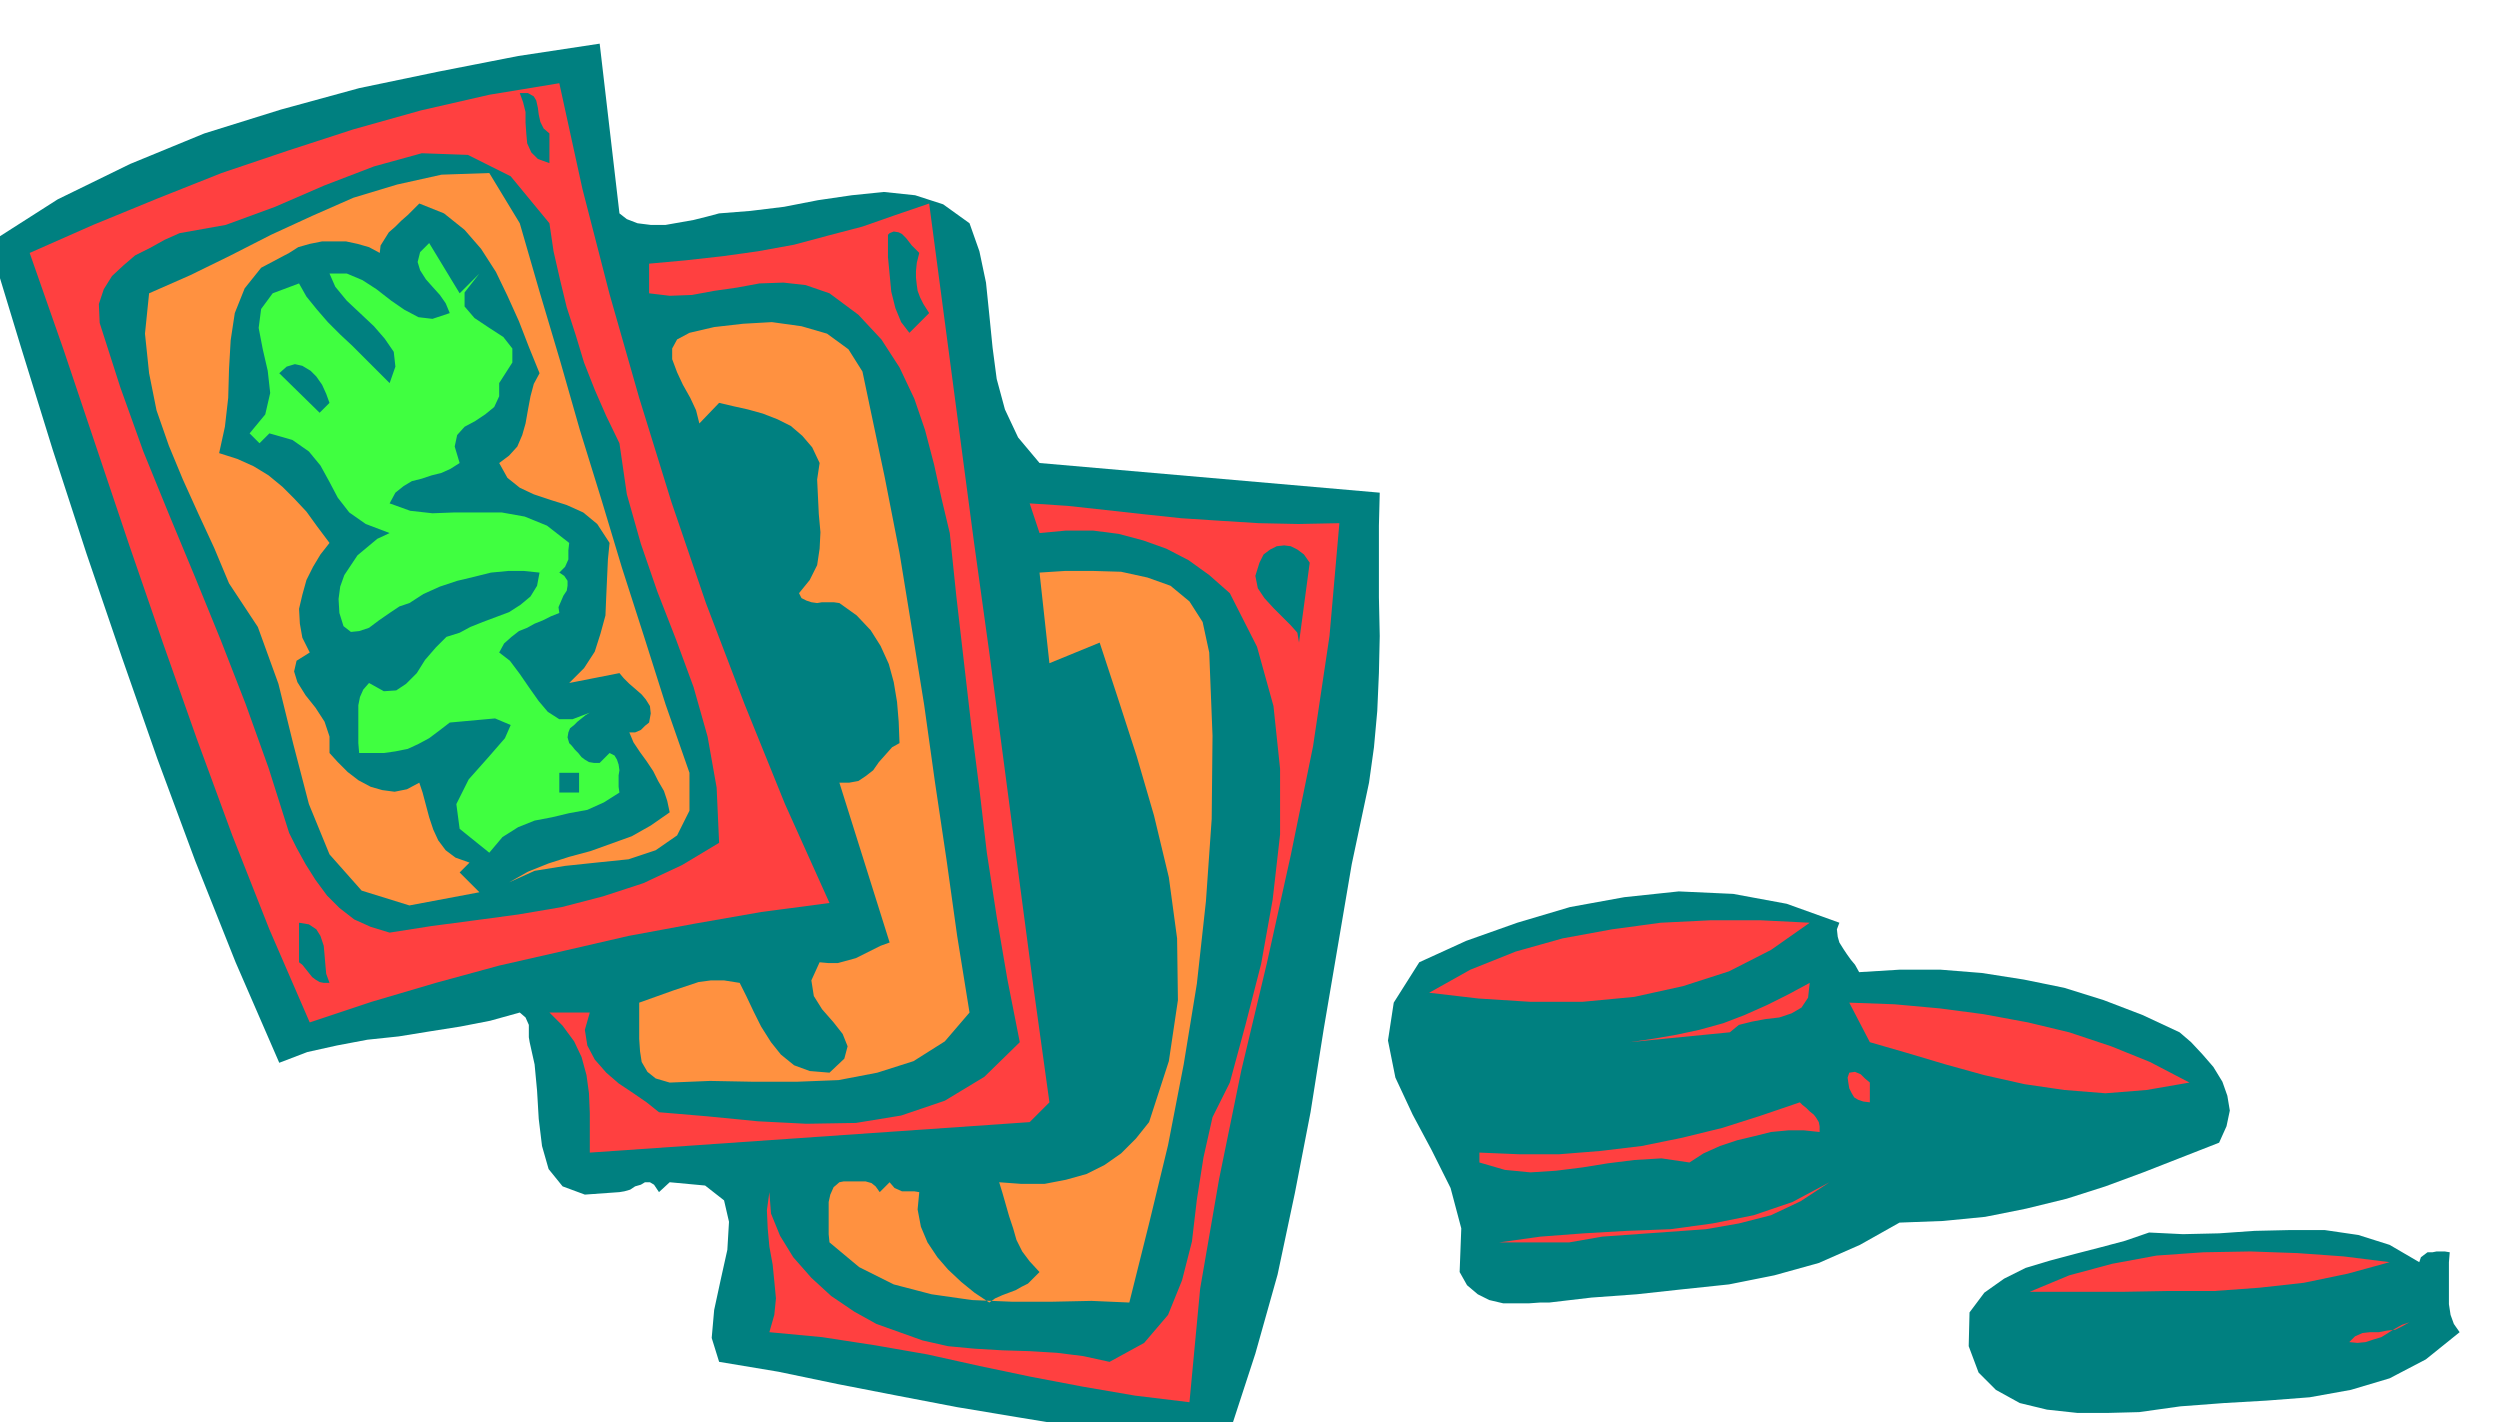
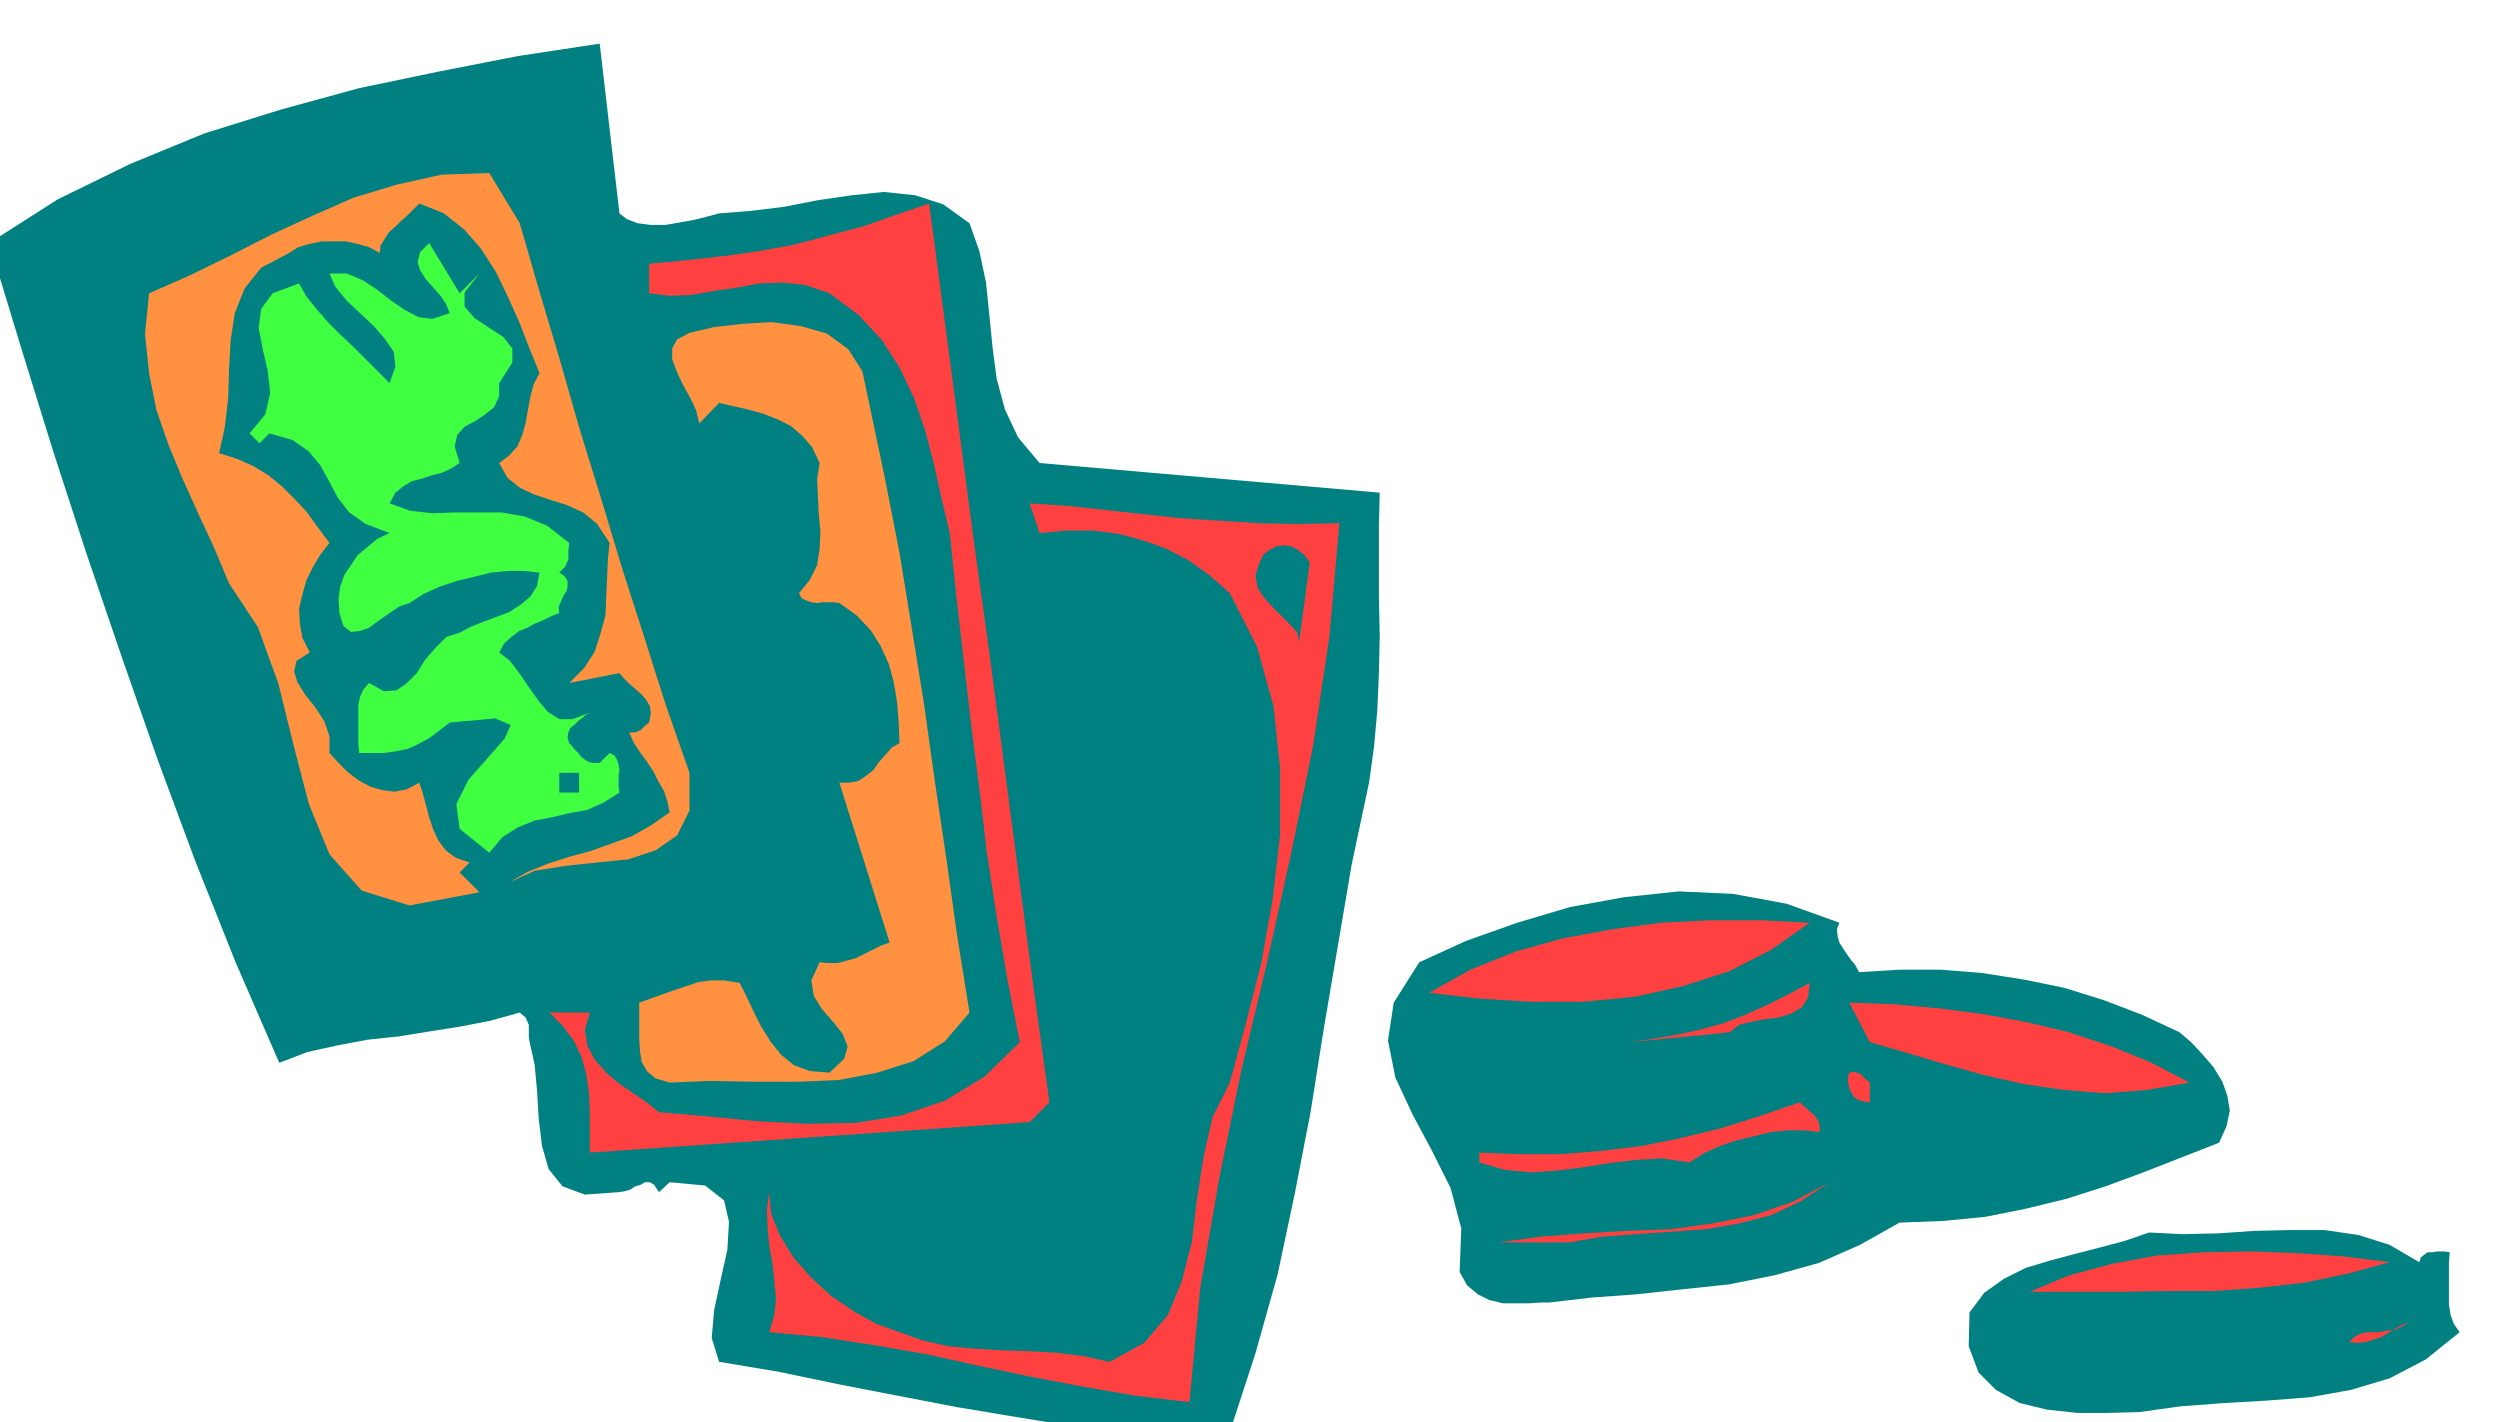
<svg xmlns="http://www.w3.org/2000/svg" fill-rule="evenodd" height="278.97" preserveAspectRatio="none" stroke-linecap="round" viewBox="0 0 3035 1726" width="490.455">
  <style>.brush1{fill:teal}.pen1{stroke:none}.brush2{fill:#ff4040}.brush3{fill:#ff9140}</style>
  <path class="pen1 brush1" d="m752 259 9 7 13 5 16 2h18l17-3 17-3 16-4 15-4 38-3 41-5 41-8 41-6 39-4 38 4 34 11 32 23 12 34 8 38 4 39 4 40 5 38 10 37 16 34 26 31 413 36-1 40v87l1 47-1 45-2 46-4 44-6 43-21 99-17 100-17 100-16 101-19 98-21 99-27 96-31 95-37 12-75-8-74-10-73-12-72-12-73-14-72-14-72-15-72-12-9-29 3-34 8-37 8-36 2-34-6-26-23-18-43-4-13 12-6-9-5-3h-6l-5 3-7 2-6 4-7 2-6 1-42 3-27-10-17-21-8-28-4-33-2-34-3-32-6-27-1-6v-15l-4-9-7-6-36 10-36 7-38 6-37 6-38 4-37 7-36 8-34 13-53-122-49-123-46-124-43-123-43-126-41-126-39-126-38-125 83-53 88-43 90-37 93-29 95-26 96-20 97-19 99-15 24 206z" />
-   <path class="pen1 brush2" d="m679 101 28 128 33 128 36 126 39 126 42 123 47 123 49 121 54 120-83 11-80 14-81 15-78 18-79 18-77 21-78 23-75 25-49-113-45-114-43-117-41-116-41-119-40-119-40-119-41-117 77-34 78-32 78-31 80-27 80-26 82-23 83-19 85-14z" />
  <path class="pen1 brush1" d="M667 162v36l-14-5-8-8-5-11-1-11-1-14v-13l-3-12-4-11h10l7 4 3 5 2 9 1 8 2 9 4 8 7 6zm85 376 9 62 17 60 20 58 23 59 21 57 17 60 11 62 3 67-45 27-47 22-49 16-50 13-53 9-52 7-53 7-51 8-23-7-20-9-18-14-15-15-14-19-12-19-11-20-9-18-25-79-28-78-30-77-31-76-32-77-31-76-28-78-25-78-1-23 6-18 10-16 14-13 14-12 18-9 18-10 18-8 56-10 60-22 60-26 60-23 58-16 56 2 52 26 47 57 5 34 8 35 8 33 11 34 10 33 13 33 14 32 16 33z" />
  <path class="pen1 brush3" d="m631 271 24 83 25 84 24 84 26 84 25 83 27 84 26 82 29 83v46l-15 30-26 18-33 11-39 4-38 4-37 6-31 14 23-13 25-10 25-8 26-7 25-9 25-9 23-13 23-16-3-14-4-12-7-12-6-12-8-12-8-11-8-12-5-12h7l7-3 5-5 5-4 2-11-1-9-5-8-5-6-8-7-7-6-7-7-5-6-61 12 18-18 13-20 7-22 6-22 1-24 1-22 1-22 2-20-15-23-17-14-20-9-19-6-21-7-17-8-15-12-10-18 12-9 10-11 6-14 4-14 3-17 3-16 4-15 7-13-13-32-12-31-14-31-14-29-18-28-20-23-25-20-30-12-7 7-7 7-8 7-7 7-8 7-5 8-5 8-1 9-13-7-14-4-14-3h-29l-15 3-14 4-11 7-34 18-20 25-12 30-5 33-2 35-1 35-4 35-7 32 22 7 20 9 18 11 17 14 14 14 15 16 13 18 15 20-11 14-9 15-8 16-5 18-4 17 1 18 3 17 9 18-16 10-3 13 4 13 10 16 12 15 11 17 6 18v20l10 11 12 12 13 10 15 8 14 4 15 2 15-3 15-8 4 12 4 15 4 15 5 15 6 13 9 12 12 9 17 6-12 12 24 24-85 16-58-18-39-44-25-61-19-73-18-73-25-69-35-53-18-43-19-41-19-42-17-41-15-43-9-45-5-48 5-49 50-22 49-24 49-25 50-23 50-22 53-16 54-12 58-2 37 61z" />
  <path class="pen1 brush2" d="m1128 247 18 136 18 136 18 136 19 137 18 136 18 137 18 136 19 137-24 24-534 37v-48l-1-24-3-22-6-22-9-19-14-19-16-16h49l-6 21 3 19 9 17 14 16 15 13 18 12 16 11 15 12 59 5 61 6 59 3 60-1 55-9 53-18 48-29 43-42-15-76-13-76-12-78-9-77-10-78-9-78-9-78-8-77-10-42-9-41-11-42-13-38-18-38-22-34-28-30-35-26-29-10-27-3-29 1-27 5-28 4-27 5-27 1-25-3v-36l44-4 45-5 43-6 44-8 41-11 42-11 40-14 41-14z" />
-   <path class="pen1 brush1" d="m1116 307-3 12-1 10v8l1 9 1 7 3 8 4 8 7 11-24 24-10-13-7-17-5-20-2-21-2-21v-27l2-2 5-2 6 1 4 2 5 5 7 9 9 9z" />
  <path class="pen1" style="fill:#40ff40" d="m582 332-18 23v17l12 14 18 12 17 11 11 14v17l-16 25v16l-6 13-11 9-12 8-13 7-9 10-3 14 6 20-11 7-11 5-12 3-12 4-12 3-10 6-10 8-7 13 25 9 27 3 27-1h57l28 5 27 11 27 21-1 9v11l-4 9-7 7 6 4 4 6v6l-1 6-4 6-3 7-3 7 1 7-10 4-10 5-10 4-9 5-10 4-9 7-9 8-6 11 13 10 12 16 11 16 12 17 11 13 14 9h16l21-8-5 3-5 4-5 4-4 4-5 4-2 5-1 6 2 7 3 3 4 5 4 4 4 5 4 3 5 3 6 1h7l12-12 6 3 3 5 2 6 1 7-1 6v14l1 7-19 12-20 9-22 4-21 5-21 4-20 8-19 12-16 19-36-29-4-30 15-30 24-27 20-23 7-16-19-8-55 5-13 10-12 9-13 7-13 6-15 3-14 2h-30l-1-12v-46l2-10 4-9 7-8 18 10 15-1 12-8 13-13 10-16 13-15 13-13 16-5 13-7 15-6 16-6 16-6 14-9 12-10 8-13 3-16-19-2h-19l-21 2-20 5-21 5-21 7-20 9-17 11-12 4-12 8-13 9-12 9-12 4-10 1-9-7-5-16-1-17 2-15 5-14 8-12 8-12 12-10 12-10 15-7-29-11-20-14-14-18-10-19-11-20-14-17-20-14-28-8-12 12-12-12 19-23 6-26-3-27-6-26-5-26 3-23 14-19 32-12 9 16 13 16 13 15 15 15 15 14 15 15 15 15 15 15 7-20-2-18-11-16-13-15-17-16-16-15-14-17-7-16h21l19 8 17 11 18 14 16 11 17 9 17 2 21-7-5-12-7-10-9-10-8-9-7-11-3-10 3-12 11-11 37 61 24-24z" />
  <path class="pen1 brush3" d="m1055 489 19 90 18 92 15 92 15 93 13 93 14 94 13 93 15 93-30 35-38 24-44 14-47 9-51 2h-52l-53-1-49 2-17-5-10-8-7-12-2-13-1-15v-44l14-5 14-5 14-5 15-5 15-5 15-2h16l19 3 8 16 9 19 9 18 12 19 12 15 16 13 19 7 24 2 18-17 4-15-6-15-11-14-14-16-10-16-3-19 10-22 11 1h11l11-3 11-3 10-5 10-5 10-5 11-4-61-194h12l11-2 9-6 9-7 7-10 8-9 8-9 9-5-1-26-2-24-4-24-6-22-10-22-12-19-17-18-21-15-7-1h-14l-6 1-7-1-6-2-6-3-3-6 13-16 9-18 3-20 1-20-2-22-1-21-1-21 3-20-9-19-12-14-14-12-16-8-18-7-18-5-18-4-17-4-24 25-4-16-7-15-9-16-7-15-6-16v-13l6-11 15-8 30-7 35-4 35-2 36 5 31 9 26 19 17 27 8 38z" />
-   <path class="pen1 brush1" d="m400 489-12 12-49-48 9-8 10-3 9 2 10 6 7 7 7 10 5 11 4 11z" />
  <path class="pen1 brush2" d="m1626 635-12 137-20 134-27 132-29 131-31 130-27 132-23 133-13 138-66-8-64-11-63-12-62-13-63-14-63-11-65-10-64-6 6-21 2-20-2-21-2-20-4-22-2-22-1-22 3-22 2 26 11 27 16 26 22 25 24 22 28 19 27 15 28 10 28 10 31 7 32 3 34 2 33 1 33 2 32 4 32 7 42-23 29-34 17-42 12-47 6-51 8-51 11-49 21-42 19-70 19-74 14-78 9-79v-80l-8-76-20-72-33-65-25-22-25-18-27-14-28-10-30-8-31-4h-33l-32 3-12-36 46 3 46 5 45 5 47 5 46 3 48 3 48 1 50-1z" />
  <path class="pen1 brush1" d="m1590 683-13 97-2-12-8-9-11-11-10-10-11-12-8-12-3-15 5-16 5-10 8-6 8-4 9-1 8 1 8 4 8 6 7 10z" />
-   <path class="pen1 brush3" d="m1468 792 4 101-1 101-7 100-11 100-16 98-19 98-23 95-24 96-46-2-47 1h-50l-48-2-49-7-46-12-42-21-36-30-1-10v-39l2-9 4-9 7-6 5-1h27l7 2 5 4 5 7 12-12 6 7 9 4h15l6 1-2 21 4 21 8 19 12 18 13 15 16 15 16 13 18 12 7-5 9-4 8-3 8-3 7-4 8-4 7-7 7-7-12-13-9-12-7-14-4-14-5-15-4-14-4-14-4-13 27 2h28l26-5 25-7 22-11 20-14 18-18 16-20 24-74 11-74-1-75-10-74-18-75-21-72-23-71-22-67-61 25-12-110 31-2h34l34 1 32 7 28 10 23 19 16 25 8 37z" />
  <path class="pen1 brush1" d="M703 962h-24v-24h24v24zm1530 158-3 8 1 9 2 7 5 8 4 6 5 7 5 6 5 9 49-3h50l50 4 51 8 49 10 48 15 47 18 45 21 14 12 14 15 13 15 11 18 6 17 3 18-4 19-9 20-46 18-46 18-46 17-47 15-49 12-50 10-51 5-53 2-48 27-50 22-54 15-55 11-57 6-55 6-55 4-51 6h-11l-14 1h-31l-17-4-14-7-13-11-9-16 2-53-13-49-23-46-23-43-21-45-9-45 7-46 31-49 57-26 62-22 64-19 66-12 66-7 66 3 65 12 64 23z" />
  <path class="pen1 brush2" d="m2197 1120-47 33-51 26-56 18-59 13-63 6h-63l-63-4-60-7 50-28 55-22 57-16 60-11 59-8 61-3h60l60 3z" />
  <path class="pen1 brush1" d="M400 1193h-7l-5-1-5-3-4-3-4-5-4-5-4-5-4-3v-48l12 2 9 6 5 8 4 12 1 11 1 12 1 11 4 11z" />
  <path class="pen1 brush2" d="m2100 1253-122 12 28-4 29-5 28-6 29-8 26-10 27-12 26-13 26-14-2 18-8 12-12 7-15 5-17 2-16 3-16 4-11 9zm558 61-52 9-50 4-50-4-48-7-49-11-47-13-47-14-45-13-25-48 55 2 55 5 53 7 54 10 50 12 51 17 47 19 48 25zm-388 0v24l-8-1-6-2-5-3-3-5-3-6-1-6-1-7 2-6 7-1 7 3 5 5 6 5zm-61 60-19-2h-19l-21 2-20 5-21 5-21 7-20 9-17 11-34-5-33 2-32 4-31 5-32 4-31 2-31-3-31-9v-12l48 2h49l50-4 50-6 49-10 49-12 47-15 47-16 3 3 5 4 4 4 5 4 3 4 3 5 1 5v7zm12 61-35 23-36 17-39 10-40 7-42 3-42 3-42 3-40 7h-85l50-7 53-4 52-3 53-2 51-7 50-10 47-16 45-24z" />
  <path class="pen1 brush1" d="m2937 1532 2-6 4-3 4-3h6l5-1h10l6 1-1 12v51l2 13 4 11 7 10-41 33-44 23-47 14-50 9-52 4-52 3-53 4-50 7-38 1h-37l-37-4-33-8-29-16-21-21-12-32 1-41 18-24 24-17 26-13 30-9 30-8 31-8 30-8 29-10 41 2 44-1 43-3 44-1h41l41 6 38 12 36 21z" />
  <path class="pen1 brush2" d="m2901 1532-51 14-53 11-54 6-55 4h-56l-56 1h-112l48-20 52-14 54-10 57-4 57-1 57 2 56 4 56 7zm24 73-9 3-9 5-8 5-8 5-10 3-9 3-10 1-10-1 7-7 9-4 9-1h11l10-2 10-1 8-4 9-5z" />
</svg>